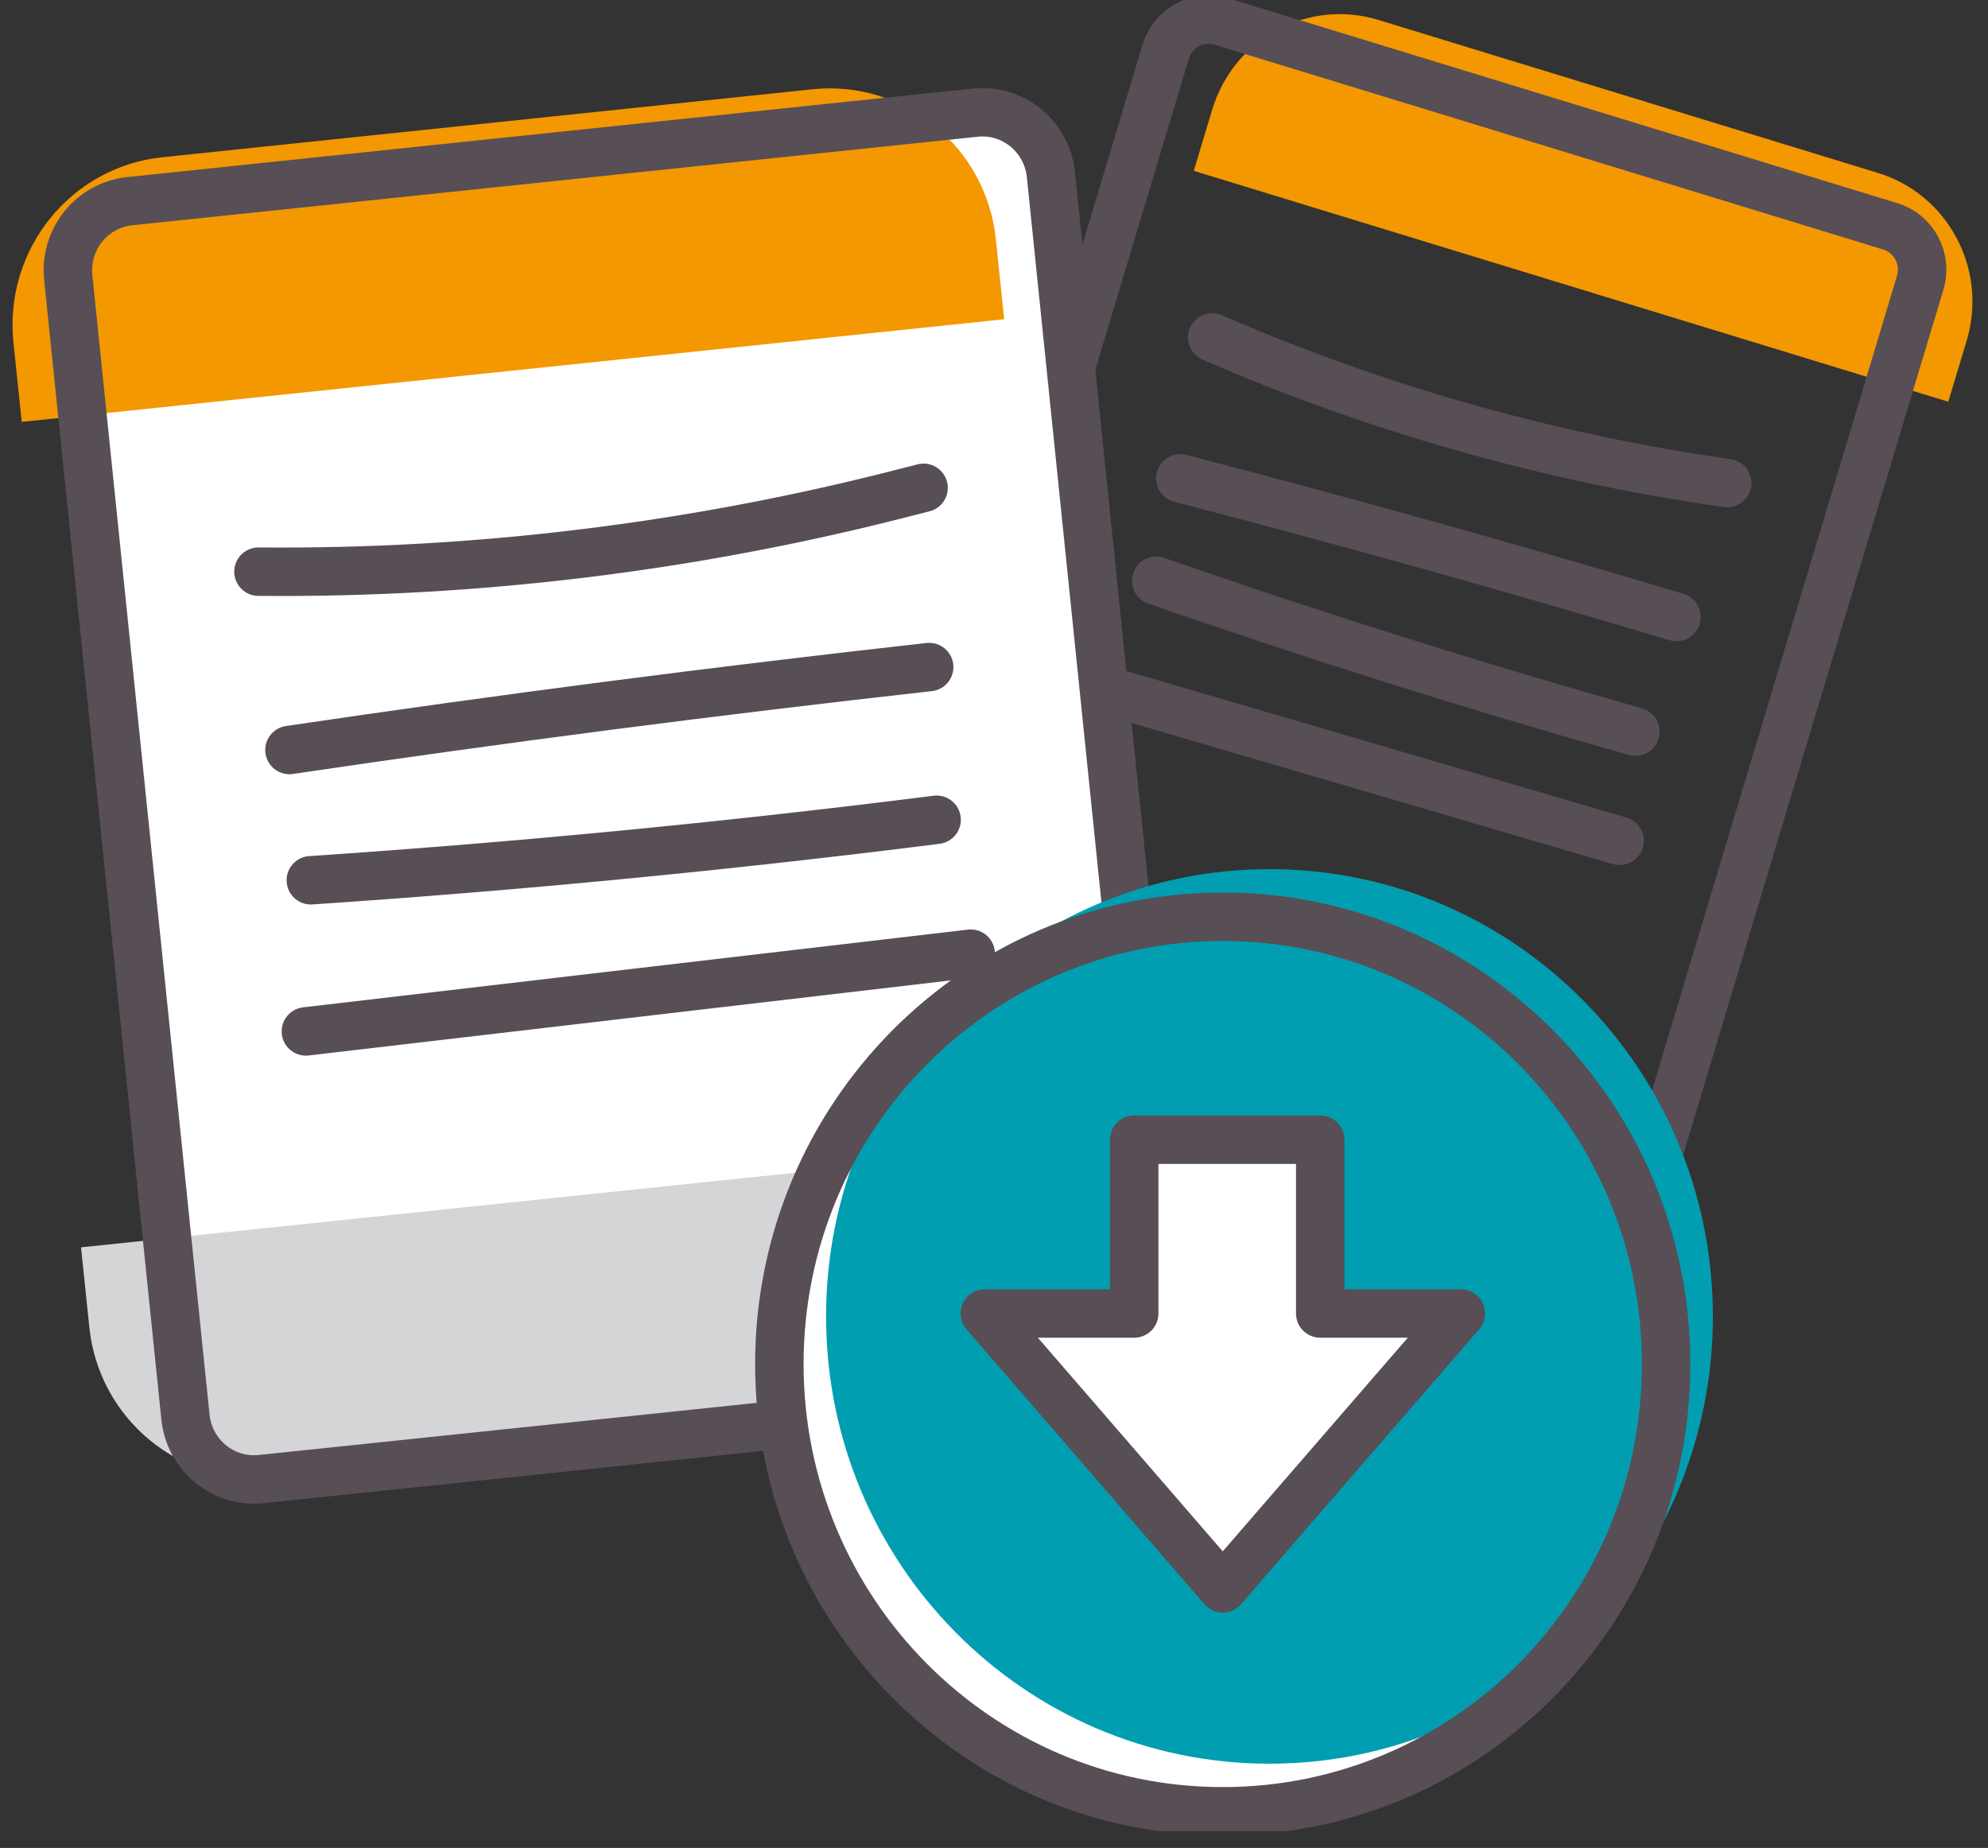
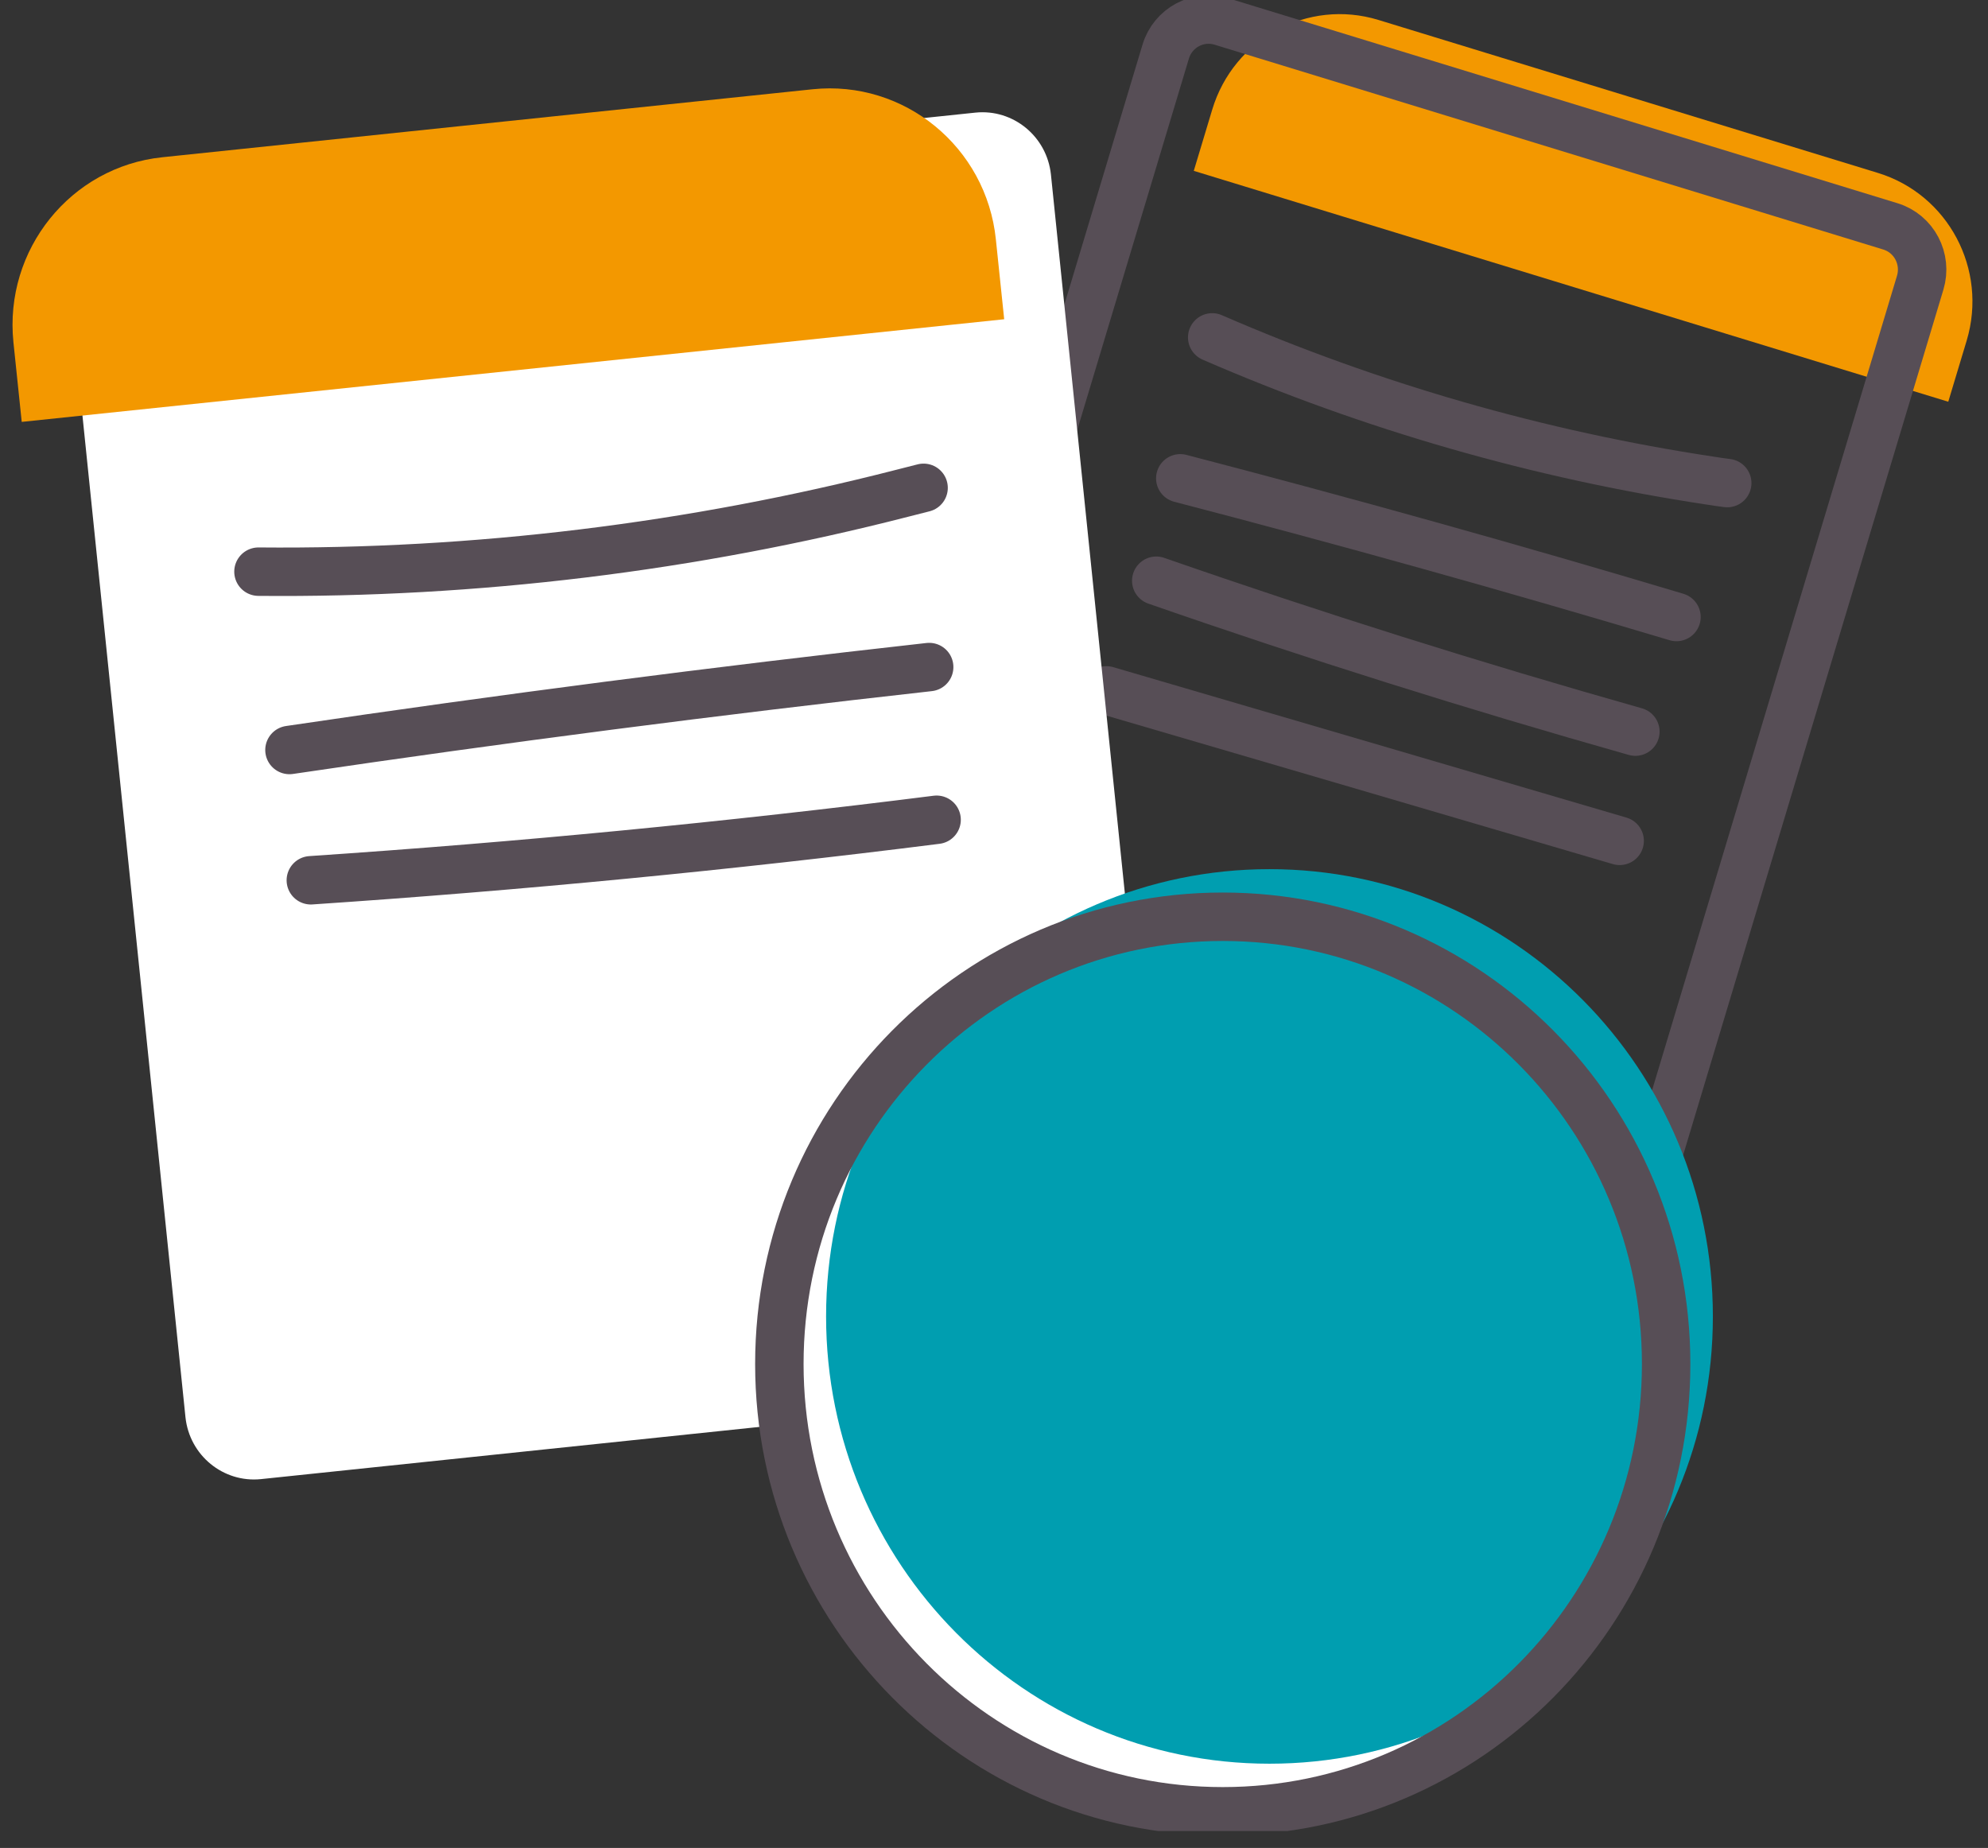
<svg xmlns="http://www.w3.org/2000/svg" width="71" height="66" viewBox="0 0 71 66" fill="none">
  <rect x="0" y="0" width="71" height="66" fill="#333333" stroke="none" />
  <g clip-path="url(#clip0)">
    <path d="M69.581 14.348L70.239 12.163C71.001 9.622 69.581 6.943 67.062 6.174L49.229 0.712C46.71 -0.057 44.055 1.376 43.293 3.917L42.635 6.102L69.581 14.348Z" fill="#F39800" />
    <path d="M56.97 43.132L33.089 35.825C32.239 35.566 31.765 34.66 32.022 33.81L41.632 1.845C41.889 0.987 42.787 0.51 43.63 0.769L67.511 8.084C68.362 8.343 68.835 9.249 68.578 10.099L58.968 42.056C58.711 42.914 57.813 43.391 56.97 43.132Z" stroke="#574E56" stroke-width="1.73" stroke-miterlimit="10" />
    <path d="M43.293 12.05C48.965 14.518 54.957 16.241 61.07 17.164C61.278 17.196 61.479 17.229 61.687 17.253" stroke="#574E56" stroke-width="1.73" stroke-miterlimit="10" stroke-linecap="round" stroke-linejoin="round" />
    <path d="M42.153 17.083C48.09 18.629 54.002 20.279 59.874 22.036" stroke="#574E56" stroke-width="1.73" stroke-miterlimit="10" stroke-linecap="round" stroke-linejoin="round" />
    <path d="M41.295 20.741C46.942 22.707 52.654 24.504 58.406 26.13" stroke="#574E56" stroke-width="1.73" stroke-miterlimit="10" stroke-linecap="round" stroke-linejoin="round" />
    <path d="M39.515 24.657C45.627 26.446 51.732 28.234 57.845 30.031" stroke="#574E56" stroke-width="1.73" stroke-miterlimit="10" stroke-linecap="round" stroke-linejoin="round" />
    <path d="M39.53 49.663L9.319 52.827C7.972 52.965 6.768 51.977 6.624 50.618L2.437 9.905C2.3 8.545 3.279 7.332 4.627 7.186L34.837 4.022C36.185 3.884 37.388 4.872 37.533 6.231L41.72 46.944C41.857 48.312 40.878 49.525 39.53 49.663Z" fill="white" />
-     <path d="M2.894 44.549L3.19 47.397C3.527 50.699 6.463 53.102 9.736 52.763L32.96 50.335C36.233 49.995 38.615 47.033 38.279 43.731L37.982 40.883L2.894 44.549Z" fill="#D5D4D6" />
    <path d="M35.864 11.402L35.567 8.554C35.23 5.252 32.294 2.848 29.021 3.188L5.798 5.616C2.525 5.956 0.142 8.918 0.479 12.219L0.776 15.068L35.864 11.402Z" fill="#F39800" />
-     <path d="M39.53 49.663L9.319 52.827C7.972 52.965 6.768 51.977 6.624 50.618L2.437 9.905C2.3 8.545 3.279 7.332 4.627 7.186L34.837 4.022C36.185 3.884 37.388 4.872 37.533 6.231L41.72 46.944C41.857 48.312 40.878 49.525 39.53 49.663Z" stroke="#574E56" stroke-width="1.73" stroke-miterlimit="10" />
    <path d="M9.231 20.417C16.973 20.49 24.722 19.543 32.222 17.617C32.479 17.552 32.728 17.488 32.985 17.423" stroke="#574E56" stroke-width="1.73" stroke-miterlimit="10" stroke-linecap="round" stroke-linejoin="round" />
    <path d="M10.338 26.786C17.935 25.661 25.556 24.674 33.185 23.824" stroke="#574E56" stroke-width="1.73" stroke-miterlimit="10" stroke-linecap="round" stroke-linejoin="round" />
    <path d="M11.101 31.439C18.569 30.937 26.021 30.217 33.45 29.278" stroke="#574E56" stroke-width="1.73" stroke-miterlimit="10" stroke-linecap="round" stroke-linejoin="round" />
-     <path d="M10.924 36.837C18.841 35.914 26.759 34.983 34.669 34.061" stroke="#574E56" stroke-width="1.73" stroke-miterlimit="10" stroke-linecap="round" stroke-linejoin="round" />
    <path d="M43.669 64.691C52.415 64.691 59.505 57.538 59.505 48.716C59.505 39.894 52.415 32.742 43.669 32.742C34.924 32.742 27.834 39.894 27.834 48.716C27.834 57.538 34.924 64.691 43.669 64.691Z" fill="white" />
    <path d="M45.338 62.991C54.084 62.991 61.174 55.839 61.174 47.017C61.174 38.194 54.084 31.042 45.338 31.042C36.593 31.042 29.503 38.194 29.503 47.017C29.503 55.839 36.593 62.991 45.338 62.991Z" fill="#009EB0" />
-     <path d="M35.174 46.911L43.669 56.728L52.172 46.911H47.151V40.705H40.508V46.911H35.174Z" fill="white" stroke="#574E56" stroke-width="1.73" stroke-miterlimit="10" stroke-linecap="round" stroke-linejoin="round" />
    <path d="M43.669 64.691C52.415 64.691 59.505 57.538 59.505 48.716C59.505 39.894 52.415 32.742 43.669 32.742C34.924 32.742 27.834 39.894 27.834 48.716C27.834 57.538 34.924 64.691 43.669 64.691Z" stroke="#574E56" stroke-width="1.73" stroke-miterlimit="10" />
  </g>
  <defs>
    <clipPath id="clip0">
      <rect width="70" height="65.395" fill="white" transform="translate(0.447)" />
    </clipPath>
  </defs>
</svg>